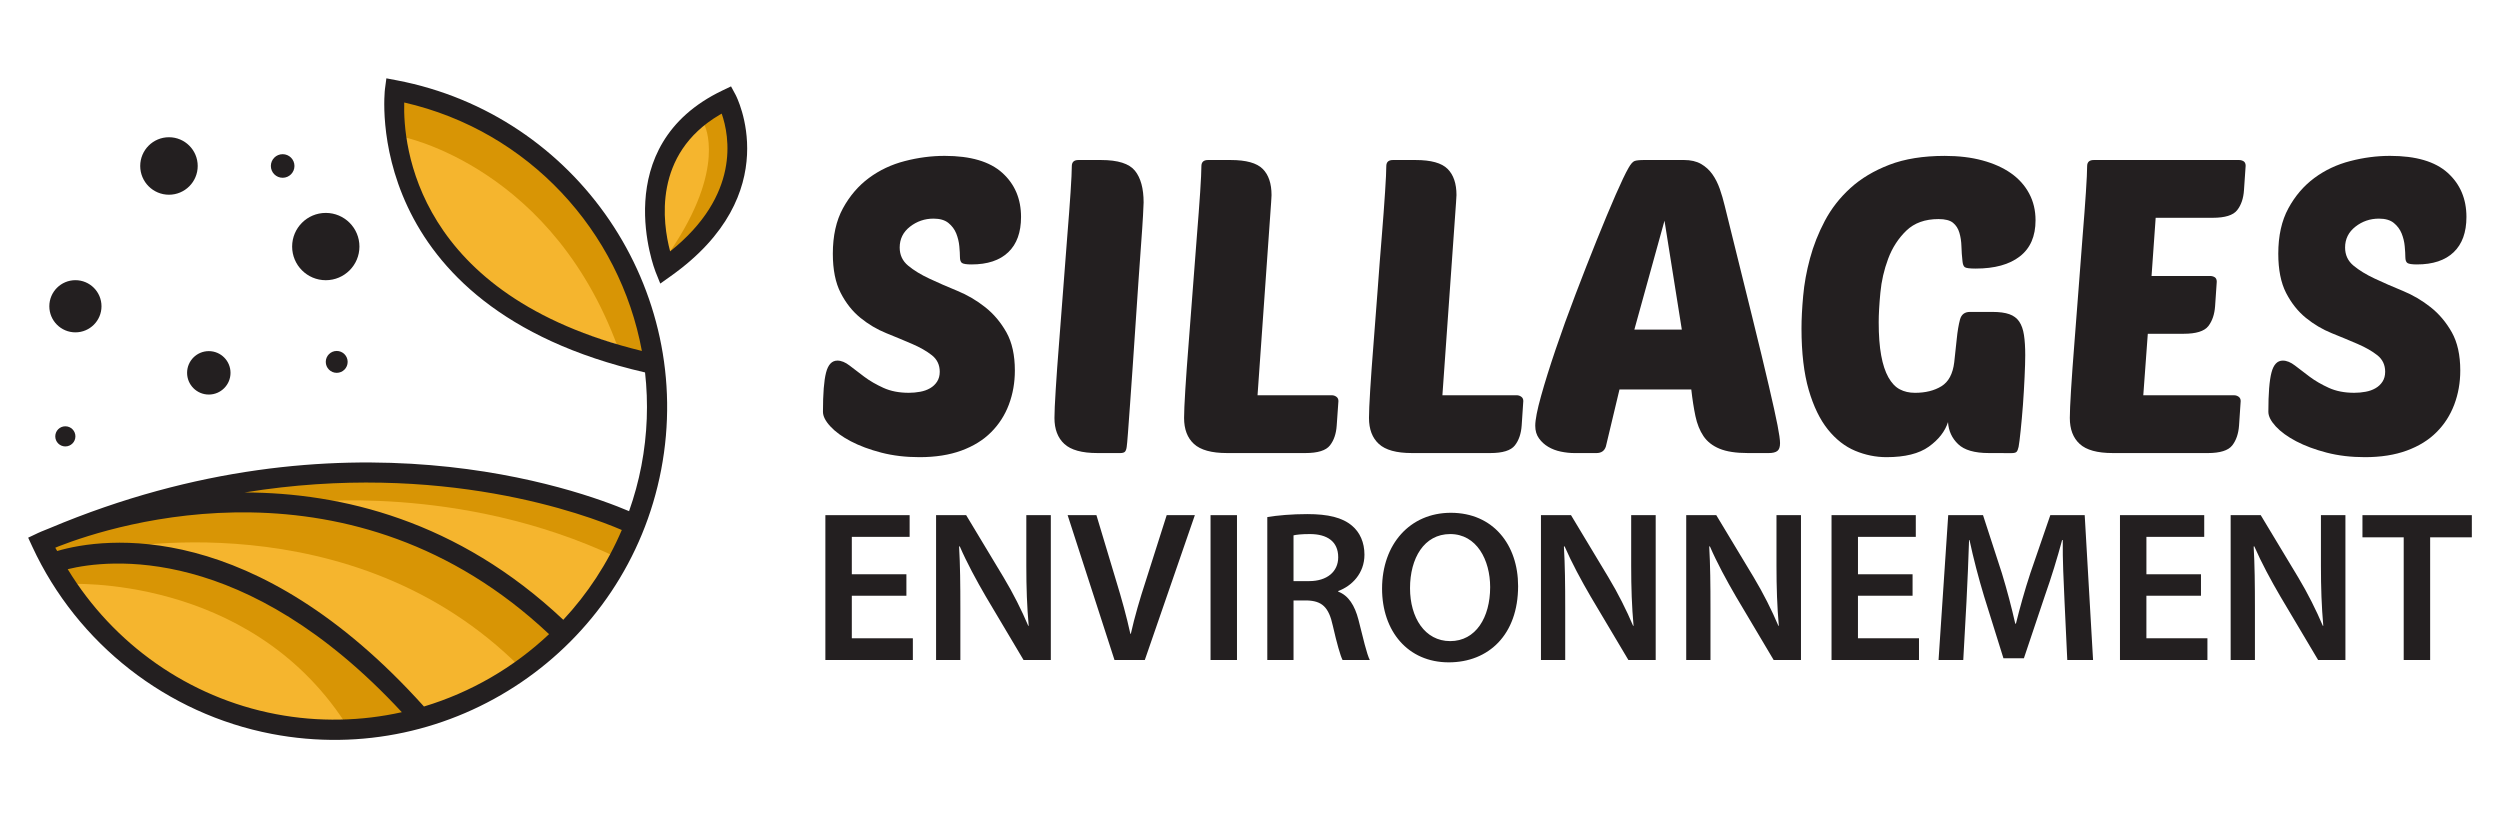
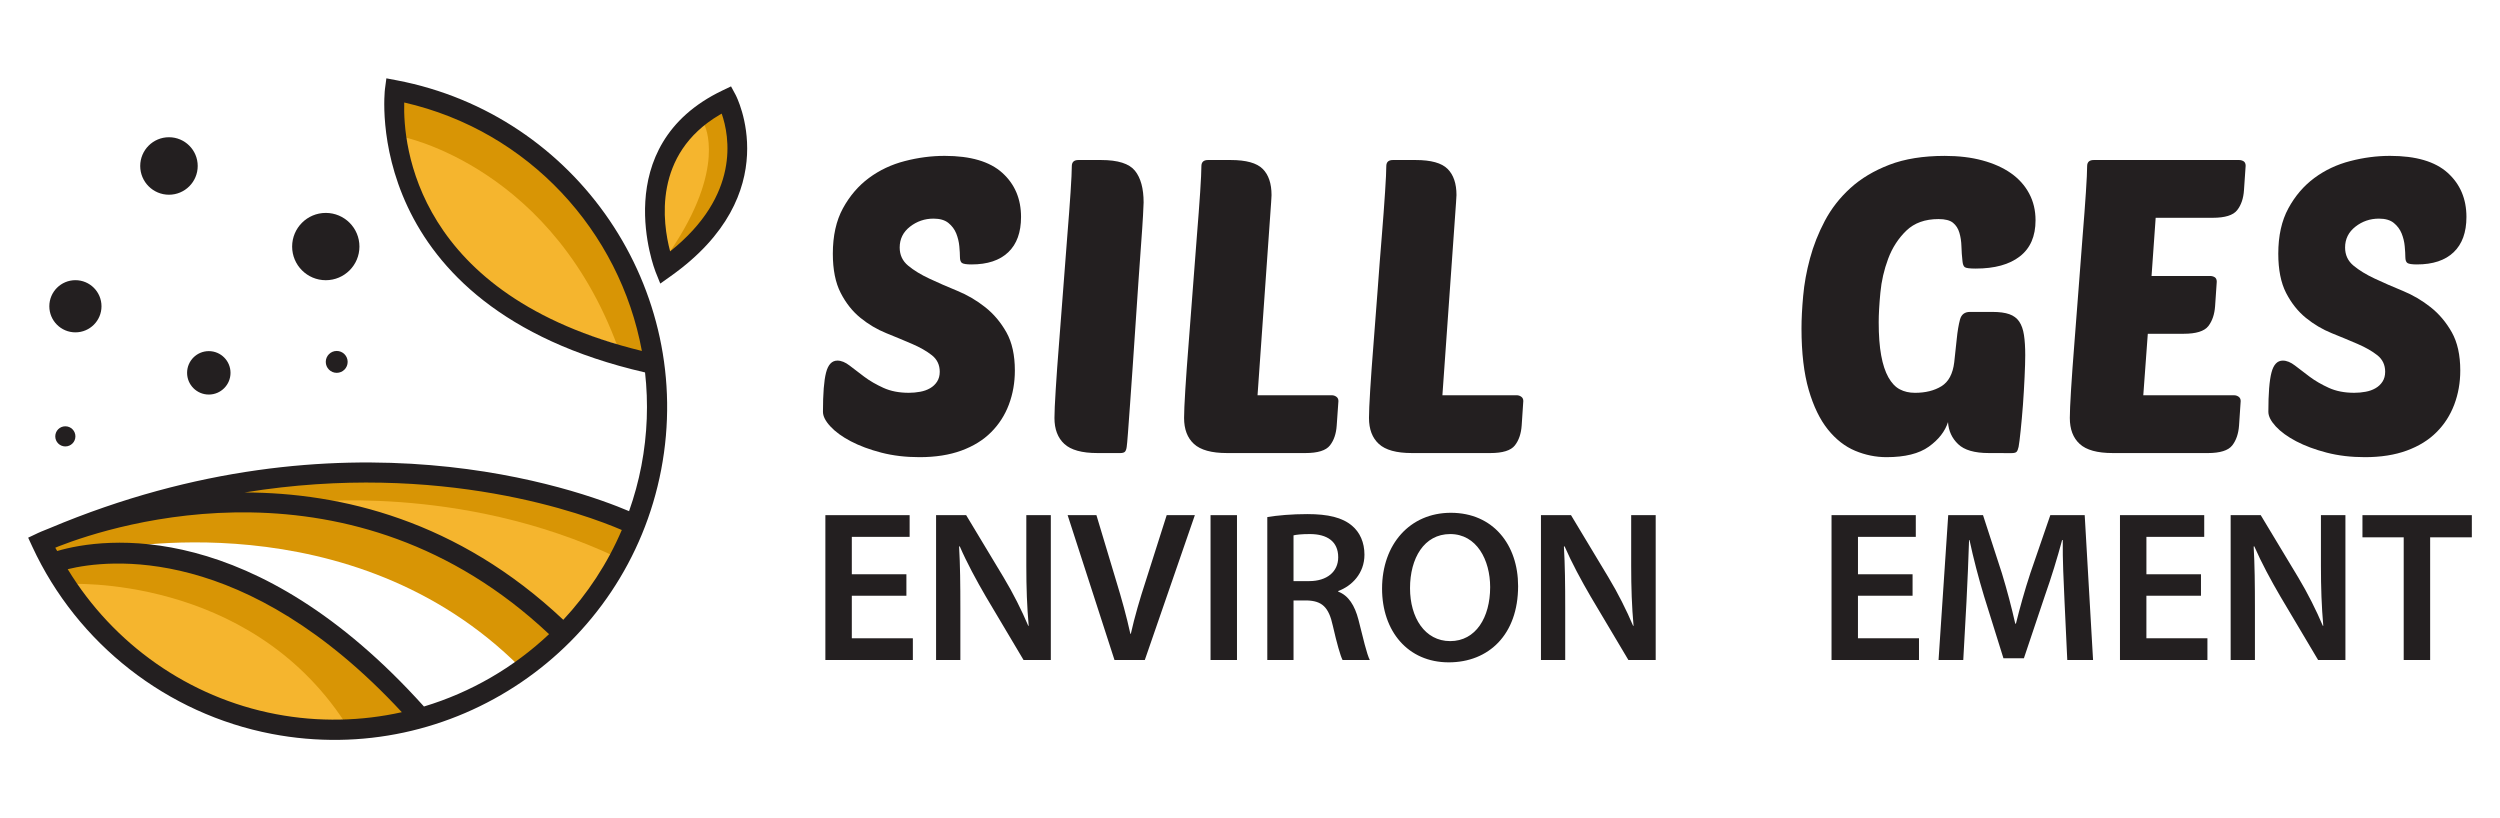
<svg xmlns="http://www.w3.org/2000/svg" version="1.1" id="Calque_1" x="0px" y="0px" width="207px" height="67.75px" viewBox="0 0 207 67.75" enable-background="new 0 0 207 67.75" xml:space="preserve">
  <path fill="#F5B52E" d="M4.85,46.99c0,0,14.798-5.361,29.139,12.27C33.989,59.26,15.248,64.933,4.85,46.99z" />
-   <path fill="#F5B52E" d="M3.822,45.125c0,0,11.82-4.796,23.262-2.608c11.443,2.187,19.271,9.642,19.271,9.642  s-4.567,5.417-11.058,6.661c0,0-8.527-9.368-17.257-11.556S4.401,46.267,4.401,46.267L3.822,45.125z" />
  <path fill="#F5B52E" d="M18.674,40.608c0,0,15.314-4.164,33.398,3.067l-3.852,7.082l-1.777,0.938  C46.443,51.695,36.945,41.566,18.674,40.608z" />
  <path fill="#D89505" d="M5.599,48.356c0,0,14.898-0.876,22.964,11.467c0.113,0.176,5.836-0.573,5.836-0.573l-5.151-4.777  l-6.53-4.793l-8.479-3.133l-3.455-0.461l-3.4,0.156l-2.327,0.487L5.599,48.356z" />
  <path fill="#D89505" d="M8.905,45.525c0,0,20.194-4.285,34.194,9.749l3.017-2.969l-5.669-4.842l-8.317-3.598l-9.131-2.13  l-6.383,0.004l-8.73,1.522l-4.222,1.499l0.309,0.979c0,0,0.49,0.592,0.662,0.623C4.803,46.397,8.905,45.525,8.905,45.525z" />
  <path fill="#D89505" d="M24.966,41.631c0,0,13.05-1.65,26.087,4.51l1.08-2.79l-4.013-1.537c0,0-4.823-1.106-4.995-1.142  c-0.17-0.031-10.58-1.408-10.58-1.408l-9.714,0.367l-3.744,0.875l0.048,1.026L24.966,41.631z" />
  <path fill="#F5B52E" d="M33.47,8.487c0,0-2.477,15.344,19.677,20.571C53.146,29.059,51.536,12.249,33.47,8.487z" />
  <path fill="#D89505" d="M33.21,11.298c0,0,12.827,2.453,18.217,18.214c0,0,2.968,0.46,2.774,0.158  c-0.192-0.302-0.928-3.954-0.928-3.954l-3.62-7.234l-5.274-5.316l-5.921-3.726l-5.53-1.813l-0.518,1.55L33.21,11.298z" />
  <path fill="#F5B52E" d="M59.757,9.408c0,0-7.024,2.325-4.409,11.839C55.348,21.247,63.31,16.525,59.757,9.408z" />
  <path fill="#D89505" d="M58.333,10.366c0,0,1.87,3.513-2.846,10.447l1.82-0.3l2.062-2.868l0.815-2.22l0.366-3.97l-0.48-2.292  l-0.593-0.609L58.333,10.366z" />
  <g>
    <path fill="#231F20" d="M32.86,6.651l-0.868-0.165l-0.116,0.874C31.851,7.542,29.73,25.384,53.41,30.838   c0.282,2.52,0.197,5.115-0.303,7.73c-0.248,1.296-0.594,2.549-1.02,3.756c-4.191-1.784-23.63-8.843-47.956,1.401   c-0.599,0.233-0.95,0.391-1.025,0.426c-0.001,0.003-0.002,0.003-0.002,0.003l0,0c-0.006,0.002-0.022,0.01-0.023,0.011l-0.749,0.355   l0.348,0.752c3.726,8.042,11.142,13.835,19.838,15.498c14.921,2.853,29.38-6.967,32.23-21.888   C57.6,23.961,47.781,9.503,32.86,6.651z M33.47,8.487c10.309,2.357,17.854,10.67,19.677,20.571   C34.361,24.465,33.365,11.991,33.47,8.487z M5.606,47.128c3.312-0.81,14.663-2.188,27.665,11.842   c-3.337,0.742-6.874,0.84-10.44,0.158C15.626,57.752,9.385,53.334,5.606,47.128z M35.104,58.499   C21.053,42.874,8.649,44.464,4.734,45.624c-0.049-0.096-0.11-0.178-0.158-0.273c0.097-0.043,0.194-0.078,0.29-0.12   c4.718-1.837,24.293-8.06,40.596,7.277C42.533,55.269,38.983,57.33,35.104,58.499z M20.251,40.775   c16.318-2.645,28.305,1.849,31.234,3.108c-1.188,2.782-2.841,5.289-4.845,7.437C37.896,43.079,28.245,40.795,20.251,40.775z" />
    <path fill="#231F20" d="M60.907,7.852l-0.377-0.7l-0.717,0.343c-9.59,4.583-5.578,14.899-5.537,15.002l0.395,0.983l0.863-0.613   C65.177,16.031,60.952,7.933,60.907,7.852z M59.757,9.408c0.644,1.854,1.566,6.749-4.27,11.405c-0.627-2.36-1.432-8.046,4.086-11.3   C59.632,9.479,59.693,9.443,59.757,9.408z" />
  </g>
  <circle fill="#231F20" cx="26.975" cy="20.415" r="2.786" />
  <circle fill="#231F20" cx="27.88" cy="29.965" r="0.906" />
  <circle fill="#231F20" cx="6.244" cy="25.359" r="2.16" />
  <circle fill="#231F20" cx="13.99" cy="13.743" r="2.38" />
-   <circle fill="#231F20" cx="23.404" cy="13.743" r="0.977" />
  <circle fill="#231F20" cx="17.289" cy="30.871" r="1.798" />
  <circle fill="#231F20" cx="5.41" cy="36.131" r="0.834" />
  <g>
    <g>
      <path fill="#231F20" d="M78.22,12.906c2.141,0,3.729,0.467,4.766,1.401c1.037,0.935,1.556,2.153,1.556,3.657    c0,1.277-0.354,2.25-1.059,2.922c-0.707,0.673-1.721,1.009-3.043,1.009c-0.409,0-0.671-0.041-0.787-0.12    c-0.113-0.079-0.17-0.244-0.17-0.496c0-0.227-0.017-0.523-0.051-0.888c-0.034-0.364-0.12-0.718-0.255-1.06    c-0.138-0.341-0.354-0.632-0.649-0.871c-0.297-0.24-0.707-0.358-1.232-0.358c-0.729,0-1.377,0.222-1.947,0.665    c-0.57,0.445-0.855,1.021-0.855,1.726c0,0.616,0.234,1.118,0.702,1.504c0.465,0.387,1.054,0.746,1.76,1.075    c0.705,0.332,1.475,0.668,2.307,1.008c0.833,0.342,1.6,0.792,2.306,1.351c0.708,0.558,1.293,1.255,1.761,2.084    c0.467,0.834,0.7,1.888,0.7,3.163c0,1.002-0.164,1.94-0.495,2.818c-0.33,0.877-0.82,1.64-1.469,2.289    c-0.648,0.651-1.47,1.159-2.459,1.522c-0.993,0.364-2.148,0.546-3.47,0.546c-1.139,0-2.191-0.123-3.161-0.374    c-0.969-0.251-1.811-0.565-2.529-0.941c-0.718-0.377-1.281-0.787-1.69-1.23c-0.412-0.444-0.616-0.848-0.616-1.213    c0-1.505,0.085-2.585,0.257-3.246c0.17-0.659,0.482-0.992,0.938-0.992c0.32,0,0.655,0.137,1.009,0.41    c0.353,0.275,0.757,0.582,1.212,0.924s0.985,0.648,1.588,0.922c0.603,0.275,1.305,0.41,2.102,0.41    c0.319,0,0.633-0.028,0.941-0.086c0.308-0.055,0.579-0.152,0.819-0.29c0.239-0.137,0.432-0.317,0.581-0.546    c0.148-0.228,0.223-0.5,0.223-0.82c0-0.568-0.218-1.025-0.65-1.368c-0.433-0.341-0.979-0.653-1.641-0.938    c-0.662-0.285-1.372-0.582-2.135-0.889c-0.763-0.309-1.475-0.729-2.135-1.265c-0.663-0.536-1.208-1.225-1.641-2.068    c-0.434-0.843-0.65-1.926-0.65-3.246c0-1.48,0.277-2.734,0.836-3.759c0.561-1.025,1.277-1.863,2.155-2.513    c0.876-0.648,1.866-1.116,2.972-1.4C76.025,13.048,77.125,12.906,78.22,12.906z" />
      <path fill="#231F20" d="M90.862,37.513c-1.275,0-2.186-0.251-2.733-0.754c-0.546-0.5-0.82-1.217-0.82-2.152    c0-0.455,0.034-1.236,0.104-2.341c0.066-1.104,0.159-2.363,0.271-3.774c0.115-1.415,0.229-2.906,0.344-4.48    c0.113-1.57,0.227-3.051,0.341-4.441c0.114-1.389,0.205-2.608,0.274-3.656c0.069-1.048,0.103-1.766,0.103-2.153    c0-0.342,0.181-0.512,0.545-0.512h1.88c1.392,0,2.327,0.296,2.804,0.888c0.478,0.593,0.716,1.47,0.716,2.631    c0,0.114-0.015,0.479-0.05,1.093c-0.033,0.616-0.087,1.39-0.156,2.325c-0.066,0.934-0.141,1.976-0.222,3.127    c-0.08,1.149-0.158,2.33-0.239,3.536c-0.08,1.209-0.161,2.389-0.239,3.537c-0.081,1.152-0.151,2.192-0.22,3.127    c-0.068,0.935-0.128,1.716-0.17,2.34c-0.047,0.63-0.083,1.011-0.104,1.146c-0.024,0.183-0.07,0.313-0.138,0.395    c-0.069,0.079-0.206,0.12-0.409,0.12H90.862z" />
      <path fill="#231F20" d="M101.595,37.513c-1.277,0-2.186-0.251-2.735-0.754c-0.546-0.5-0.818-1.217-0.818-2.152    c0-0.455,0.033-1.236,0.102-2.341c0.069-1.104,0.158-2.363,0.272-3.774c0.116-1.415,0.229-2.906,0.343-4.48    c0.114-1.57,0.227-3.051,0.341-4.441c0.113-1.389,0.205-2.608,0.274-3.656c0.068-1.048,0.102-1.766,0.102-2.153    c0-0.342,0.183-0.512,0.546-0.512h1.879c1.278,0,2.161,0.245,2.651,0.735s0.732,1.213,0.732,2.169    c0,0.115-0.006,0.217-0.016,0.308c-0.012,0.091-0.018,0.193-0.018,0.307l-1.125,15.959h6.147c0.138,0,0.264,0.04,0.376,0.121    c0.114,0.081,0.174,0.198,0.174,0.358l-0.141,2.017c-0.045,0.683-0.23,1.235-0.561,1.656c-0.33,0.423-1.01,0.634-2.034,0.634    H101.595z" />
      <path fill="#231F20" d="M116.904,37.513c-1.277,0-2.188-0.251-2.734-0.754c-0.546-0.5-0.818-1.217-0.818-2.152    c0-0.455,0.033-1.236,0.102-2.341c0.069-1.104,0.158-2.363,0.272-3.774c0.116-1.415,0.229-2.906,0.343-4.48    c0.113-1.57,0.227-3.051,0.343-4.441c0.114-1.389,0.203-2.608,0.271-3.656c0.069-1.048,0.103-1.766,0.103-2.153    c0-0.342,0.182-0.512,0.546-0.512h1.882c1.275,0,2.156,0.245,2.646,0.735c0.493,0.49,0.737,1.213,0.737,2.169    c0,0.115-0.006,0.217-0.018,0.308s-0.018,0.193-0.018,0.307l-1.129,15.959h6.155c0.134,0,0.26,0.04,0.372,0.121    c0.116,0.081,0.171,0.198,0.171,0.358l-0.134,2.017c-0.048,0.683-0.234,1.235-0.564,1.656c-0.332,0.423-1.01,0.634-2.034,0.634    H116.904z" />
-       <path fill="#231F20" d="M139.424,13.248c0.57,0,1.042,0.109,1.42,0.325c0.376,0.216,0.689,0.5,0.94,0.854s0.453,0.758,0.614,1.212    c0.158,0.457,0.296,0.923,0.409,1.401c0.914,3.692,1.663,6.731,2.258,9.124c0.591,2.395,1.058,4.324,1.398,5.796    c0.343,1.467,0.582,2.556,0.719,3.263c0.137,0.705,0.206,1.195,0.206,1.468c0,0.32-0.075,0.537-0.225,0.65    c-0.146,0.113-0.382,0.172-0.7,0.172h-1.742c-0.979,0-1.759-0.12-2.341-0.36c-0.58-0.239-1.024-0.587-1.332-1.042    c-0.307-0.456-0.528-1.008-0.666-1.657c-0.137-0.65-0.251-1.384-0.343-2.205h-5.946l-1.125,4.716    c-0.117,0.366-0.376,0.549-0.789,0.549h-1.809c-0.368,0-0.741-0.041-1.13-0.12c-0.388-0.081-0.734-0.212-1.042-0.395    c-0.308-0.182-0.564-0.414-0.768-0.699c-0.206-0.284-0.311-0.632-0.311-1.045c0-0.5,0.161-1.319,0.48-2.458    c0.317-1.142,0.723-2.433,1.213-3.879c0.489-1.447,1.036-2.961,1.642-4.546c0.604-1.584,1.189-3.081,1.759-4.494    c0.568-1.413,1.088-2.654,1.554-3.726c0.469-1.07,0.827-1.822,1.078-2.255c0.182-0.319,0.346-0.507,0.495-0.564    c0.147-0.057,0.428-0.085,0.837-0.085H139.424z M135.324,27.293h3.931l-1.435-9.021L135.324,27.293z" />
      <path fill="#231F20" d="M164.679,37.513c-1.183,0-2.032-0.245-2.543-0.736c-0.515-0.49-0.795-1.099-0.841-1.827    c-0.25,0.773-0.778,1.452-1.588,2.033c-0.81,0.579-1.974,0.87-3.499,0.87c-0.891,0-1.757-0.176-2.6-0.528    c-0.845-0.354-1.597-0.941-2.257-1.761c-0.66-0.821-1.191-1.914-1.589-3.28c-0.396-1.367-0.598-3.063-0.598-5.092    c0-0.776,0.046-1.669,0.138-2.685c0.089-1.013,0.278-2.049,0.564-3.109c0.284-1.059,0.693-2.096,1.228-3.109    c0.537-1.014,1.243-1.92,2.12-2.717c0.875-0.797,1.953-1.441,3.228-1.931c1.275-0.49,2.805-0.734,4.582-0.734    c1.161,0,2.203,0.125,3.126,0.376c0.923,0.251,1.708,0.604,2.359,1.059c0.648,0.457,1.149,1.015,1.502,1.676    c0.355,0.661,0.531,1.401,0.531,2.221c0,1.322-0.432,2.318-1.302,2.991c-0.863,0.672-2.081,1.007-3.654,1.007    c-0.502,0-0.804-0.039-0.905-0.119c-0.105-0.079-0.164-0.245-0.188-0.495c-0.048-0.41-0.075-0.82-0.087-1.23    s-0.068-0.787-0.171-1.127c-0.1-0.342-0.276-0.616-0.527-0.821c-0.251-0.205-0.651-0.307-1.198-0.307    c-1.116,0-2.003,0.319-2.666,0.957c-0.66,0.638-1.162,1.412-1.503,2.323c-0.34,0.91-0.559,1.851-0.647,2.82    c-0.092,0.968-0.138,1.783-0.138,2.443c0,1.092,0.069,2.01,0.206,2.749c0.135,0.742,0.335,1.345,0.596,1.812    c0.266,0.468,0.575,0.801,0.942,0.992c0.364,0.194,0.785,0.29,1.263,0.29c0.866,0,1.595-0.181,2.19-0.546    c0.588-0.364,0.942-1.025,1.057-1.983l0.206-1.914c0.065-0.66,0.158-1.2,0.271-1.623c0.114-0.421,0.389-0.632,0.82-0.632h1.883    c0.567,0,1.03,0.064,1.383,0.188c0.352,0.125,0.627,0.329,0.82,0.615c0.191,0.284,0.322,0.654,0.391,1.111    c0.07,0.454,0.105,1.014,0.105,1.673c0,0.458-0.019,1.062-0.054,1.812c-0.033,0.753-0.081,1.516-0.135,2.29    c-0.06,0.773-0.122,1.486-0.191,2.136c-0.068,0.65-0.122,1.1-0.17,1.35c-0.044,0.204-0.102,0.343-0.17,0.411    c-0.069,0.069-0.204,0.104-0.409,0.104H164.679z" />
      <path fill="#231F20" d="M174.934,37.513c-1.278,0-2.188-0.251-2.734-0.754c-0.548-0.5-0.819-1.217-0.819-2.152    c0-0.455,0.033-1.236,0.102-2.341s0.159-2.363,0.271-3.774c0.114-1.415,0.23-2.906,0.345-4.48c0.112-1.57,0.227-3.051,0.34-4.441    c0.113-1.389,0.206-2.608,0.274-3.656c0.069-1.048,0.102-1.766,0.102-2.153c0-0.342,0.183-0.512,0.547-0.512h12.031    c0.135,0,0.26,0.034,0.374,0.102c0.112,0.068,0.173,0.194,0.173,0.376l-0.138,2.017c-0.045,0.683-0.232,1.235-0.564,1.657    c-0.328,0.422-1.007,0.632-2.033,0.632h-4.715l-0.341,4.817h4.849c0.139,0,0.264,0.034,0.38,0.103    c0.11,0.069,0.17,0.194,0.17,0.376l-0.137,2.017c-0.048,0.684-0.236,1.235-0.564,1.659c-0.332,0.42-1.01,0.631-2.033,0.631h-2.975    l-0.374,5.092h7.517c0.138,0,0.263,0.04,0.377,0.121c0.112,0.081,0.17,0.198,0.17,0.358l-0.135,2.017    c-0.048,0.683-0.236,1.235-0.564,1.656c-0.332,0.423-1.009,0.634-2.033,0.634H174.934z" />
      <path fill="#231F20" d="M197.896,12.906c2.145,0,3.732,0.467,4.769,1.401c1.036,0.935,1.556,2.153,1.556,3.657    c0,1.277-0.355,2.25-1.06,2.922c-0.705,0.673-1.721,1.009-3.041,1.009c-0.411,0-0.671-0.041-0.787-0.12    c-0.114-0.079-0.171-0.244-0.171-0.496c0-0.227-0.018-0.523-0.051-0.888c-0.032-0.364-0.119-0.718-0.256-1.06    c-0.139-0.341-0.354-0.632-0.648-0.871c-0.296-0.24-0.705-0.358-1.23-0.358c-0.731,0-1.381,0.222-1.947,0.665    c-0.569,0.445-0.857,1.021-0.857,1.726c0,0.616,0.233,1.118,0.701,1.504c0.467,0.387,1.055,0.746,1.761,1.075    c0.706,0.332,1.475,0.668,2.307,1.008c0.834,0.342,1.602,0.792,2.307,1.351c0.708,0.558,1.293,1.255,1.761,2.084    c0.467,0.834,0.7,1.888,0.7,3.163c0,1.002-0.165,1.94-0.496,2.818c-0.332,0.877-0.818,1.64-1.47,2.289    c-0.648,0.651-1.469,1.159-2.461,1.522c-0.991,0.364-2.146,0.546-3.467,0.546c-1.141,0-2.191-0.123-3.163-0.374    c-0.967-0.251-1.809-0.565-2.528-0.941c-0.717-0.377-1.281-0.787-1.69-1.23c-0.409-0.444-0.615-0.848-0.615-1.213    c0-1.505,0.084-2.585,0.257-3.246c0.17-0.659,0.483-0.992,0.938-0.992c0.32,0,0.656,0.137,1.01,0.41    c0.353,0.275,0.759,0.582,1.212,0.924c0.457,0.342,0.986,0.648,1.589,0.922c0.604,0.275,1.306,0.41,2.103,0.41    c0.319,0,0.634-0.028,0.94-0.086c0.308-0.055,0.58-0.152,0.818-0.29c0.242-0.137,0.434-0.317,0.583-0.546    c0.148-0.228,0.221-0.5,0.221-0.82c0-0.568-0.216-1.025-0.648-1.368c-0.434-0.341-0.979-0.653-1.64-0.938    c-0.662-0.285-1.373-0.582-2.139-0.889c-0.76-0.309-1.475-0.729-2.135-1.265c-0.66-0.536-1.206-1.225-1.642-2.068    c-0.431-0.843-0.646-1.926-0.646-3.246c0-1.48,0.277-2.734,0.836-3.759c0.557-1.025,1.275-1.863,2.153-2.513    c0.875-0.648,1.866-1.116,2.972-1.4C195.703,13.048,196.805,12.906,197.896,12.906z" />
    </g>
    <g>
      <path fill="#231F20" d="M75.05,49.327h-4.52v3.523h5.054v1.798h-7.243V42.655h6.976v1.797H70.53v3.097h4.52V49.327z" />
      <path fill="#231F20" d="M77.507,54.648V42.655h2.491l3.095,5.143c0.802,1.334,1.495,2.723,2.047,4.021h0.036    c-0.142-1.603-0.197-3.149-0.197-4.983v-4.181h2.029v11.993H84.75l-3.131-5.268c-0.766-1.314-1.566-2.793-2.153-4.146    l-0.054,0.019c0.09,1.547,0.106,3.132,0.106,5.106v4.288H77.507z" />
      <path fill="#231F20" d="M92.28,54.648L88.4,42.655h2.384l1.636,5.445c0.463,1.513,0.854,2.917,1.173,4.377h0.04    c0.319-1.423,0.747-2.882,1.225-4.342l1.744-5.48h2.332L94.79,54.648H92.28z" />
      <path fill="#231F20" d="M102.422,42.655v11.993h-2.189V42.655H102.422z" />
      <path fill="#231F20" d="M104.933,42.815c0.818-0.142,2.047-0.248,3.31-0.248c1.726,0,2.902,0.284,3.702,0.961    c0.658,0.551,1.031,1.387,1.031,2.4c0,1.548-1.048,2.598-2.171,3.007v0.054c0.854,0.319,1.37,1.156,1.672,2.314    c0.377,1.493,0.696,2.882,0.943,3.345h-2.257c-0.18-0.354-0.463-1.336-0.804-2.829c-0.338-1.567-0.908-2.064-2.152-2.102h-1.103    v4.931h-2.172V42.815z M107.104,48.116h1.3c1.475,0,2.4-0.782,2.4-1.975c0-1.316-0.926-1.921-2.347-1.921    c-0.693,0-1.142,0.054-1.354,0.107V48.116z" />
      <path fill="#231F20" d="M125.699,48.526c0,4.023-2.436,6.316-5.745,6.316c-3.38,0-5.519-2.578-5.519-6.102    c0-3.685,2.314-6.281,5.695-6.281C123.636,42.46,125.699,45.11,125.699,48.526z M116.75,48.704c0,2.438,1.228,4.38,3.327,4.38    c2.12,0,3.308-1.959,3.308-4.47c0-2.257-1.119-4.394-3.308-4.394C117.905,44.221,116.75,46.23,116.75,48.704z" />
      <path fill="#231F20" d="M127.591,54.648V42.655h2.489l3.094,5.143c0.804,1.334,1.497,2.723,2.049,4.021h0.036    c-0.144-1.603-0.197-3.149-0.197-4.983v-4.181h2.03v11.993h-2.261l-3.132-5.268c-0.766-1.314-1.564-2.793-2.152-4.146    l-0.055,0.019c0.09,1.547,0.108,3.132,0.108,5.106v4.288H127.591z" />
-       <path fill="#231F20" d="M139.619,54.648V42.655h2.489l3.098,5.143c0.8,1.334,1.496,2.723,2.045,4.021h0.036    c-0.14-1.603-0.194-3.149-0.194-4.983v-4.181h2.028v11.993h-2.261l-3.13-5.268c-0.765-1.314-1.568-2.793-2.153-4.146l-0.053,0.019    c0.089,1.547,0.104,3.132,0.104,5.106v4.288H139.619z" />
      <path fill="#231F20" d="M158.36,49.327h-4.521v3.523h5.054v1.798h-7.242V42.655h6.977v1.797h-4.788v3.097h4.521V49.327z" />
      <path fill="#231F20" d="M170.941,49.755c-0.071-1.549-0.162-3.417-0.144-5.037h-0.054c-0.391,1.461-0.887,3.08-1.421,4.591    l-1.744,5.197h-1.693l-1.601-5.125c-0.463-1.53-0.89-3.167-1.209-4.663h-0.037c-0.054,1.567-0.125,3.471-0.214,5.108l-0.266,4.822    h-2.046l0.8-11.993h2.882l1.567,4.821c0.428,1.406,0.802,2.831,1.103,4.166h0.054c0.32-1.3,0.731-2.778,1.194-4.182l1.654-4.806    h2.847l0.692,11.993h-2.135L170.941,49.755z" />
      <path fill="#231F20" d="M182.24,49.327h-4.518v3.523h5.053v1.798h-7.241V42.655h6.976v1.797h-4.787v3.097h4.518V49.327z" />
      <path fill="#231F20" d="M184.698,54.648V42.655h2.491l3.097,5.143c0.801,1.334,1.493,2.723,2.045,4.021h0.037    c-0.141-1.603-0.195-3.149-0.195-4.983v-4.181h2.028v11.993h-2.261l-3.129-5.268c-0.769-1.314-1.567-2.793-2.157-4.146    l-0.05,0.019c0.087,1.547,0.104,3.132,0.104,5.106v4.288H184.698z" />
      <path fill="#231F20" d="M199.026,44.49h-3.415v-1.835h9.057v1.835h-3.452v10.158h-2.189V44.49z" />
    </g>
  </g>
</svg>